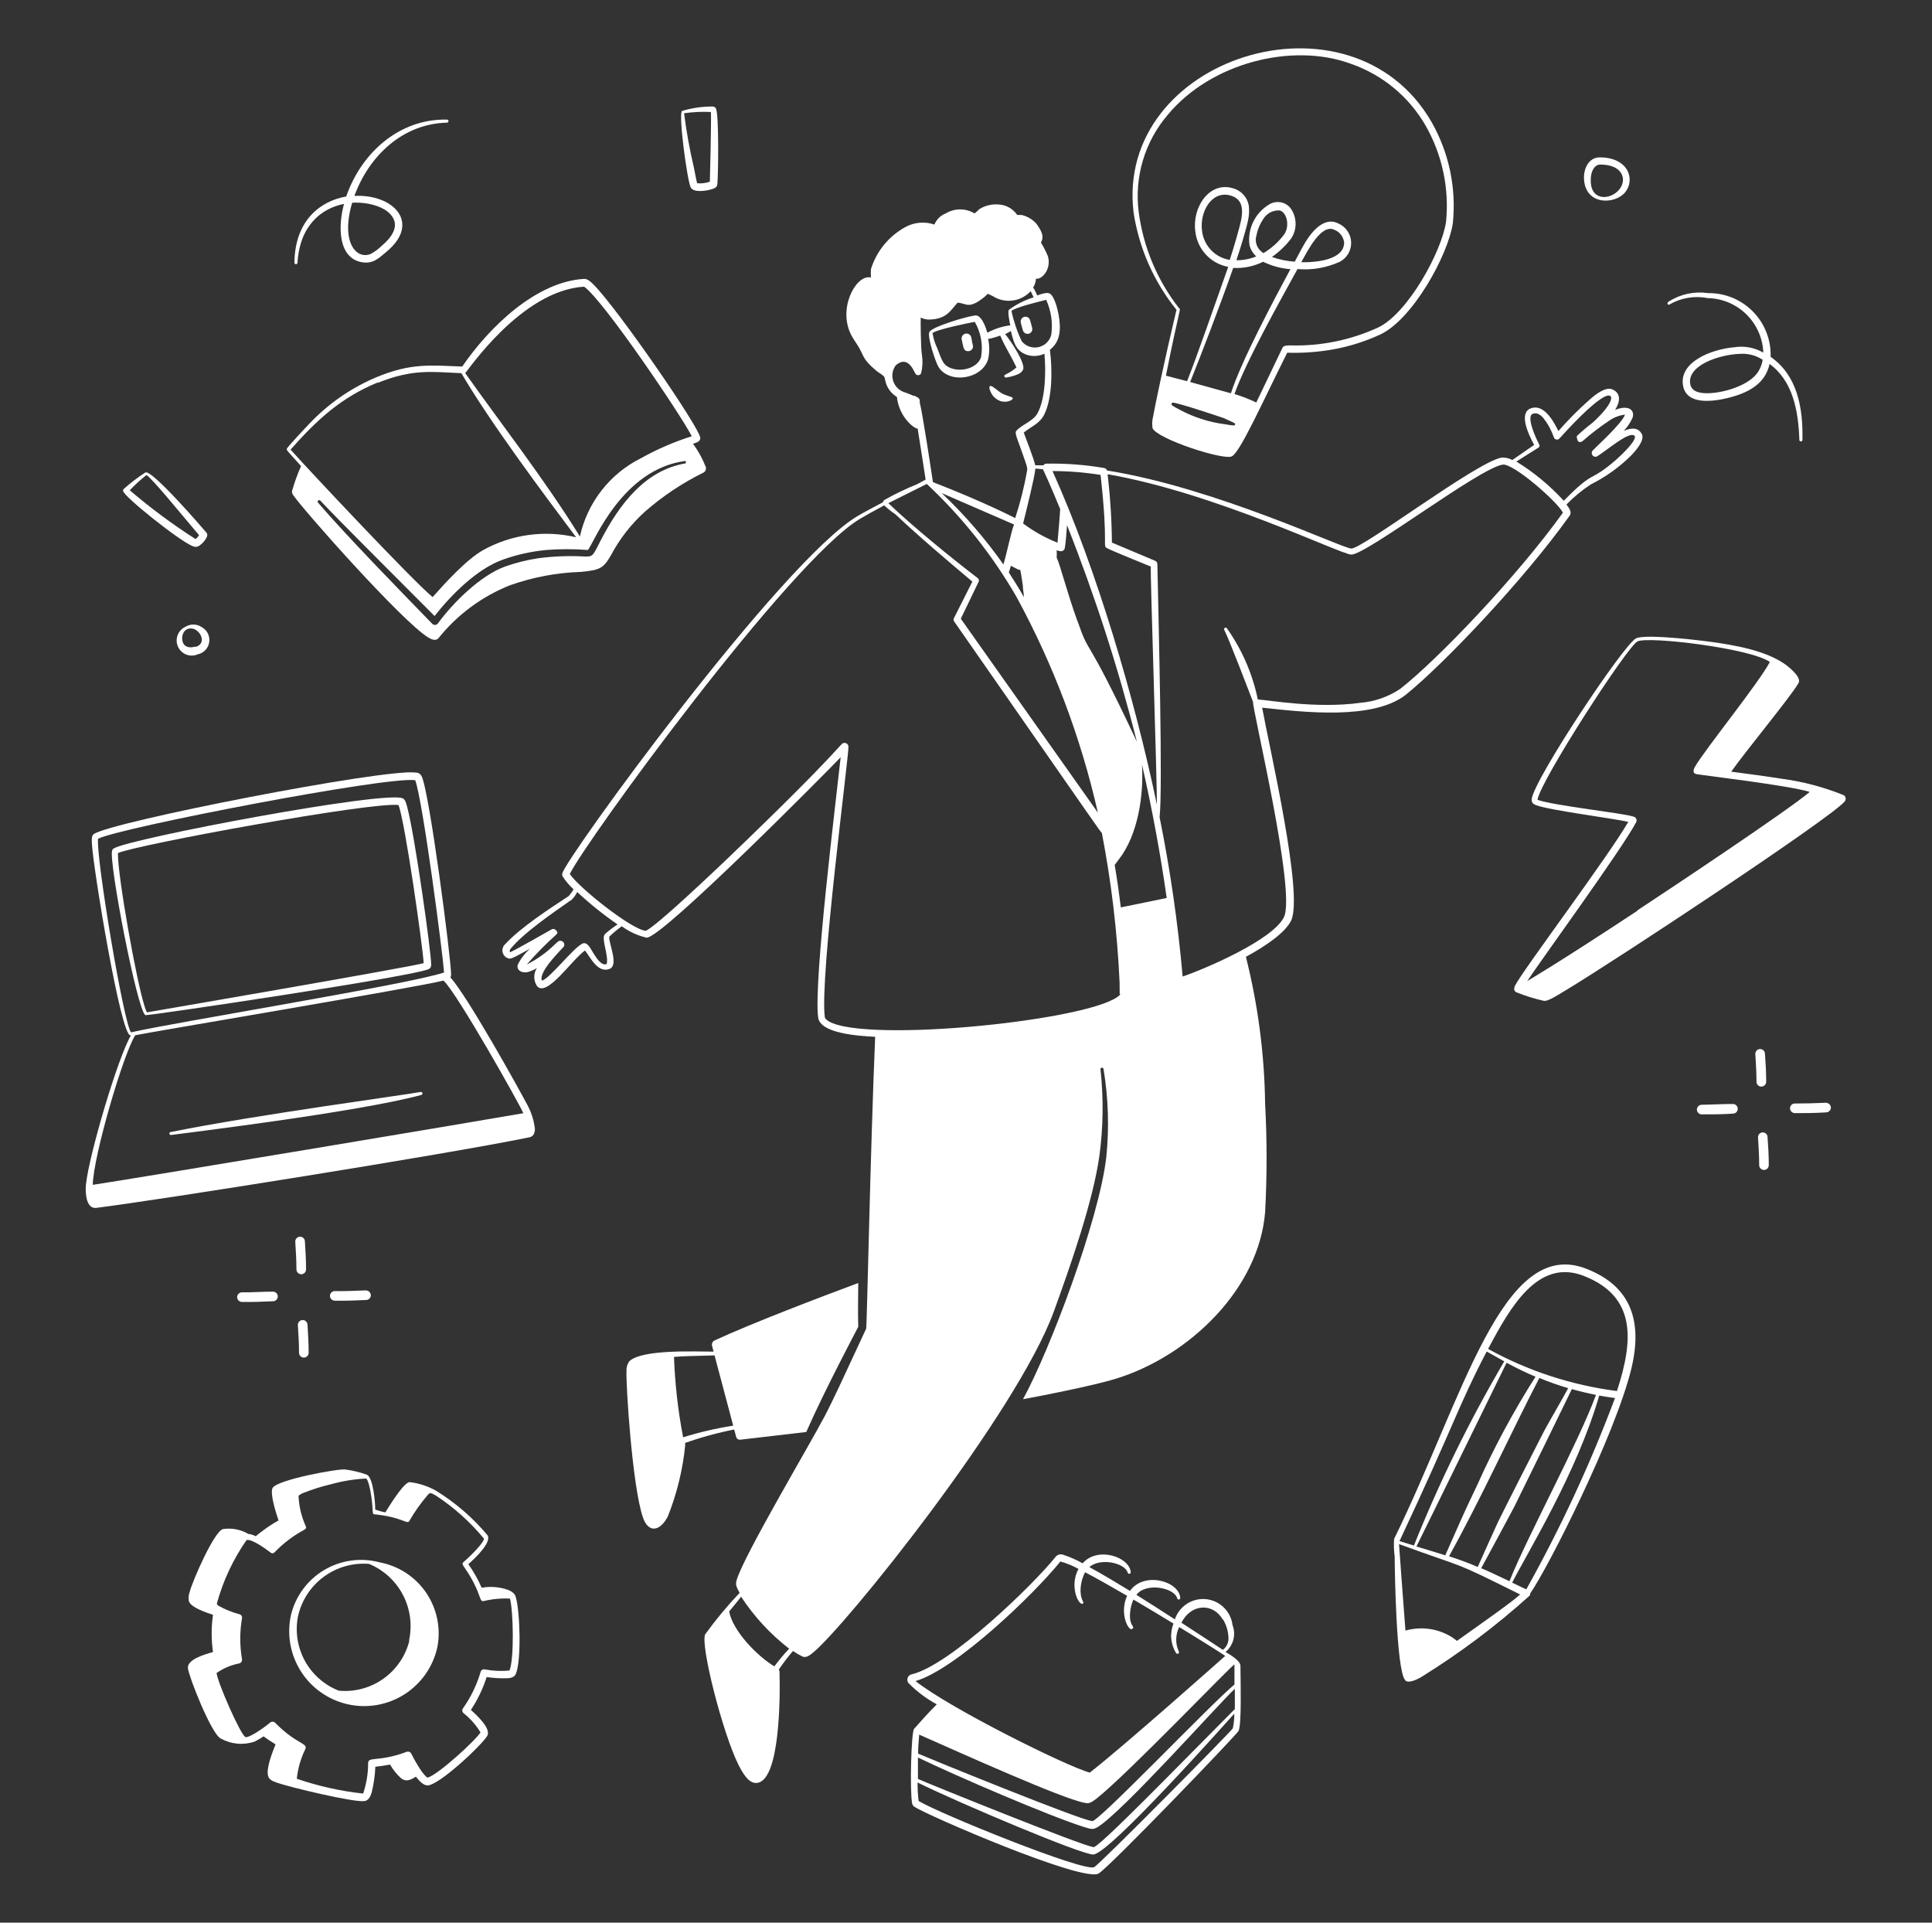
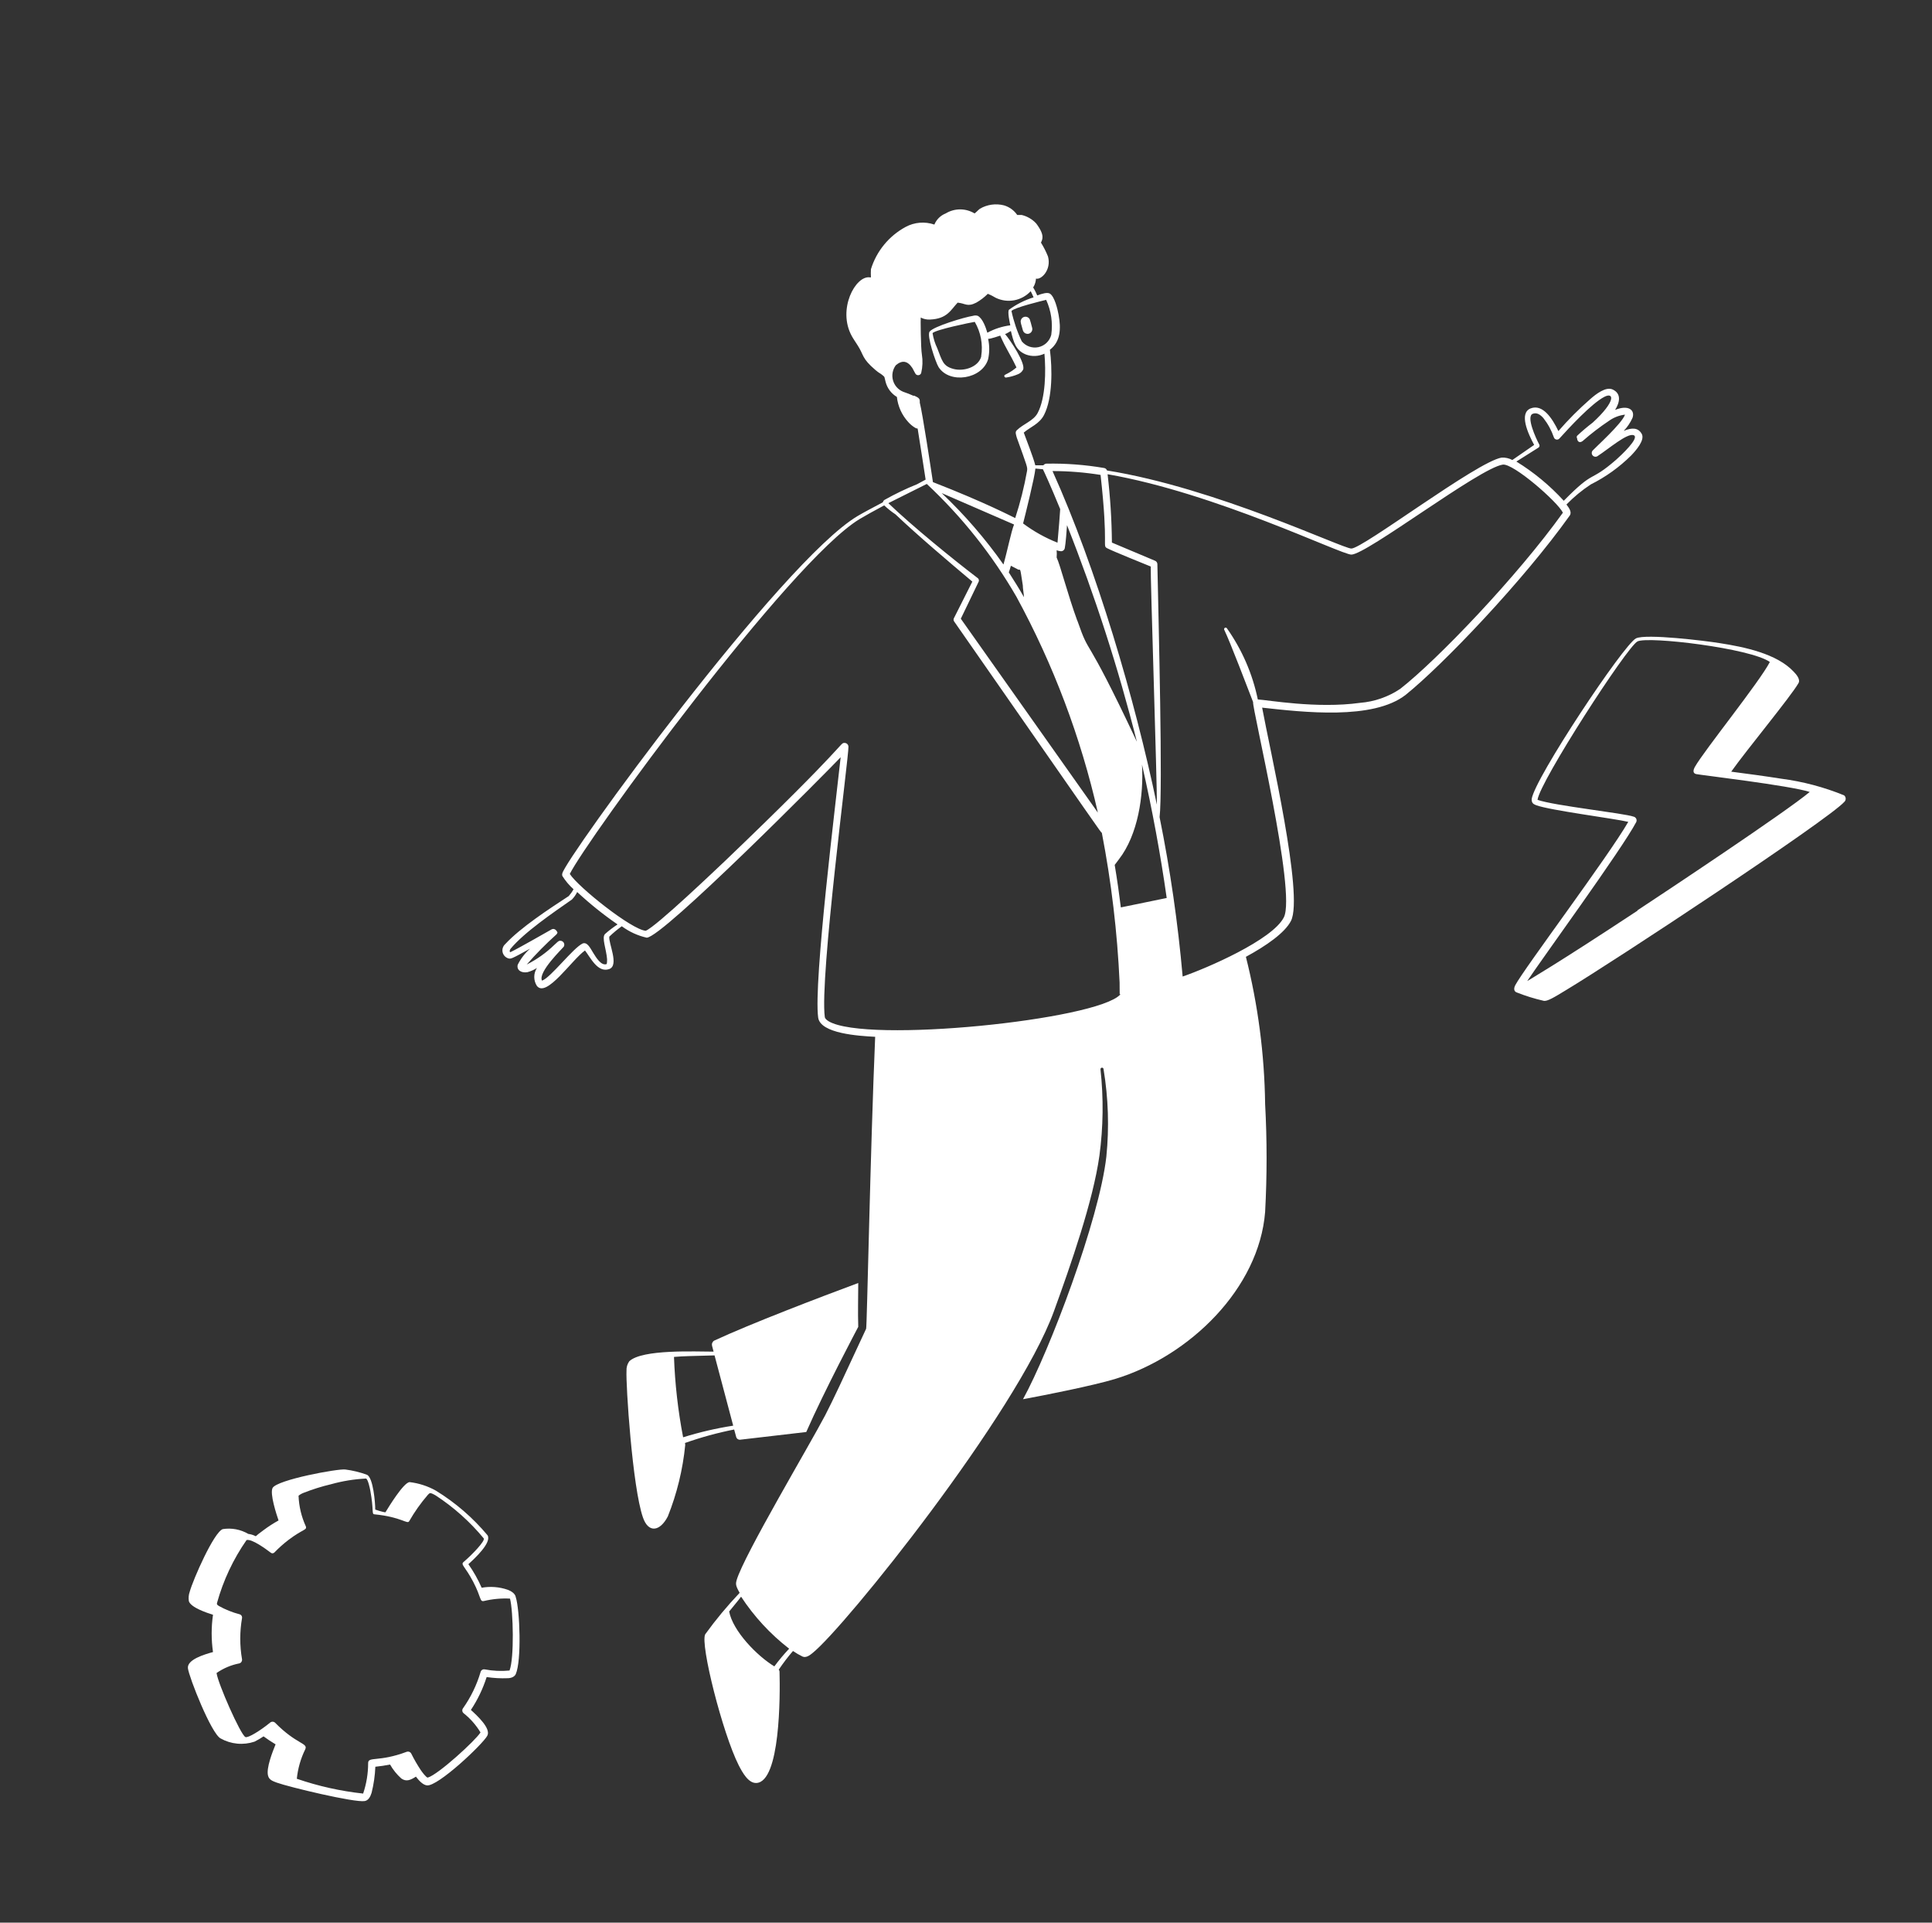
<svg xmlns="http://www.w3.org/2000/svg" width="201" height="200" viewBox="0 0 201 200" fill="none">
  <rect x="0" y="0" width="201" height="200" fill="#333333" stroke="none" />
-   <path d="M71.27 150.101C72.937 149.511 74.645 149.043 76.38 148.701L76.59 149.471C76.614 149.562 76.669 149.641 76.746 149.694C76.823 149.747 76.917 149.771 77.01 149.761L83.88 148.961C85.77 144.651 89.24 138.121 89.29 138.021C89.24 136.391 89.29 135.021 89.29 133.461C85.36 134.921 78.09 137.691 74.29 139.461C74.204 139.516 74.138 139.597 74.1 139.692C74.062 139.787 74.055 139.892 74.08 139.991C74.08 139.991 74.15 140.241 74.24 140.601C72.38 140.601 66.81 140.331 65.47 141.601C65.262 141.891 65.159 142.244 65.18 142.601C65.1 143.981 65.79 154.701 66.89 157.851C67.46 159.501 68.66 159.321 69.48 157.741C70.429 155.361 71.038 152.86 71.29 150.311C71.29 150.181 71.26 150.191 71.27 150.101ZM70.12 141.151C71.34 141.051 71.72 141.071 74.34 140.991C74.81 142.771 75.78 146.431 76.28 148.301C74.516 148.574 72.774 148.979 71.07 149.511C70.539 146.753 70.222 143.958 70.12 141.151Z" fill="white" />
+   <path d="M71.27 150.101C72.937 149.511 74.645 149.043 76.38 148.701L76.59 149.471C76.614 149.562 76.669 149.641 76.746 149.694C76.823 149.747 76.917 149.771 77.01 149.761L83.88 148.961C85.77 144.651 89.24 138.121 89.29 138.021C89.24 136.391 89.29 135.021 89.29 133.461C85.36 134.921 78.09 137.691 74.29 139.461C74.204 139.516 74.138 139.597 74.1 139.692C74.062 139.787 74.055 139.892 74.08 139.991C74.08 139.991 74.15 140.241 74.24 140.601C72.38 140.601 66.81 140.331 65.47 141.601C65.262 141.891 65.159 142.244 65.18 142.601C65.1 143.981 65.79 154.701 66.89 157.851C67.46 159.501 68.66 159.321 69.48 157.741C70.429 155.361 71.038 152.86 71.29 150.311C71.29 150.181 71.26 150.191 71.27 150.101ZM70.12 141.151C71.34 141.051 71.72 141.071 74.34 140.991C74.81 142.771 75.78 146.431 76.28 148.301C74.516 148.574 72.774 148.979 71.07 149.511C70.539 146.753 70.222 143.958 70.12 141.151" fill="white" />
  <path d="M163.31 53.631C163.56 53.281 163.24 52.831 162.97 52.481C163.734 51.694 164.583 50.994 165.5 50.391C167.047 49.62 168.461 48.607 169.69 47.391C170.2 46.861 171.16 45.771 170.8 45.131C170.44 44.491 169.8 44.451 168.93 44.821C169.307 44.425 169.614 43.969 169.84 43.471C170.12 42.691 169.46 42.061 168.03 42.641C168.55 41.811 168.67 40.941 167.79 40.521C167.08 40.181 166.04 40.991 165.44 41.521C164.261 42.55 163.155 43.66 162.13 44.841C161.5 43.521 160.5 42.001 159.25 42.481C158 42.961 158.97 45.111 159.61 46.281L157.34 47.851C156.997 47.666 156.609 47.579 156.22 47.601C153.64 48.041 141.79 57.061 140.59 57.061C139.67 57.061 126.53 50.761 115.17 48.941C115.148 48.873 115.107 48.812 115.052 48.766C114.997 48.72 114.931 48.691 114.86 48.681C112.878 48.343 110.869 48.192 108.86 48.231C108.799 48.235 108.739 48.252 108.686 48.282C108.632 48.311 108.586 48.352 108.55 48.401H107.71C107.51 47.591 106.77 45.721 106.51 45.001C107.19 44.411 108.13 44.111 108.62 43.161C109.52 41.401 109.48 38.341 109.23 36.381C110.36 35.521 110.39 34.141 110.13 32.731C110.03 32.161 109.72 30.871 109.24 30.551C108.97 30.371 108.4 30.551 107.91 30.731C107.42 29.591 107.42 30.111 107.62 29.651C107.712 29.439 107.767 29.212 107.78 28.981C108.31 29.141 109.41 28.081 109.03 26.681C108.83 26.18 108.586 25.698 108.3 25.241C108.44 24.901 108.74 24.491 107.8 23.241C107.395 22.804 106.869 22.498 106.29 22.361H105.83C105.498 21.879 105.011 21.526 104.45 21.361C103.603 21.145 102.705 21.271 101.95 21.711C101.75 21.861 101.59 22.061 101.39 22.201C100.937 21.927 100.419 21.781 99.89 21.781C99.361 21.781 98.842 21.927 98.39 22.201C98.125 22.305 97.884 22.461 97.681 22.661C97.478 22.86 97.318 23.098 97.21 23.361C96.72 23.192 96.2 23.127 95.683 23.17C95.167 23.213 94.665 23.363 94.21 23.611C92.482 24.548 91.19 26.124 90.61 28.001C90.593 28.284 90.593 28.568 90.61 28.851H90.5C89 28.631 87.09 32.191 88.62 34.961C88.8 35.291 89.03 35.601 89.25 35.961C89.89 36.961 89.64 37.261 91.07 38.481C91.49 38.841 91.56 38.811 91.82 39.031C92.08 39.251 91.98 39.141 92.13 39.701C92.211 40.031 92.358 40.341 92.56 40.614C92.763 40.887 93.017 41.117 93.31 41.291C93.416 42.269 93.833 43.188 94.5 43.911C94.711 44.147 94.957 44.35 95.23 44.511C95.303 44.553 95.385 44.577 95.47 44.581C95.77 46.441 96.14 48.861 96.3 49.891L95.41 50.371C94.245 50.84 93.113 51.384 92.02 52.001C91.934 52.06 91.873 52.15 91.85 52.251C90.79 52.811 89.79 53.341 89.22 53.681C81.28 58.391 58.73 89.441 58.5 90.861C58.474 90.942 58.474 91.03 58.5 91.111C58.823 91.627 59.217 92.095 59.67 92.501C59.53 92.756 59.362 92.994 59.17 93.211C57.17 94.521 54.17 96.471 52.56 98.211C52.447 98.312 52.362 98.44 52.314 98.584C52.266 98.727 52.256 98.88 52.285 99.029C52.314 99.177 52.382 99.316 52.481 99.43C52.58 99.544 52.707 99.631 52.85 99.681C53.15 99.781 53.2 99.751 55.15 98.681C54.614 99.151 54.175 99.722 53.86 100.361C53.73 100.911 54.23 101.231 54.86 101.131C55.214 101.038 55.552 100.89 55.86 100.691C55.679 100.97 55.583 101.294 55.583 101.626C55.583 101.958 55.679 102.283 55.86 102.561C56.86 103.821 59.48 99.851 60.86 98.871C61.42 99.581 62.18 101.241 63.39 100.801C64.44 100.411 63.29 98.101 63.39 97.431C63.797 97.04 64.231 96.679 64.69 96.351C65.461 96.923 66.343 97.328 67.28 97.541C68.93 97.541 86.15 80.161 87.46 78.771C86.99 83.191 84.62 102.161 85.12 105.851C85.35 107.521 89.36 107.761 91.05 107.851C90.54 119.851 90.2 138.031 90.11 138.221C87.46 143.931 86.74 145.491 85.85 147.221C84.23 150.321 77.41 161.761 76.64 164.361C76.53 164.771 76.52 164.931 76.95 165.691C75.661 167.046 74.465 168.486 73.37 170.001C72.82 171.001 75.18 180.321 76.85 183.621C77.23 184.361 77.85 185.501 78.68 185.471C81.18 185.381 81.17 176.401 81.1 173.891C81.099 173.814 81.071 173.739 81.02 173.681C81.473 173.005 81.967 172.357 82.5 171.741C82.817 171.96 83.152 172.154 83.5 172.321C83.84 172.471 84.22 172.211 84.5 171.981C87.83 169.361 105.79 146.981 109.64 136.421C111.39 131.601 113.72 124.941 114.38 120.221C114.783 117.237 114.82 114.214 114.49 111.221C114.49 111.179 114.506 111.138 114.536 111.108C114.566 111.078 114.607 111.061 114.65 111.061C114.692 111.061 114.733 111.078 114.763 111.108C114.793 111.138 114.81 111.179 114.81 111.221C115.31 114.231 115.408 117.295 115.1 120.331C114.36 126.881 109.19 140.531 106.43 145.551C108.81 145.111 113.65 144.151 115.99 143.451C123.79 141.081 130.99 134.011 131.62 126.071C131.823 122.331 131.823 118.582 131.62 114.841C131.552 109.677 130.881 104.539 129.62 99.531C131.74 98.381 133.68 97.031 134.31 95.791C135.66 93.141 132.09 77.891 131.31 73.611C135.58 74.081 142.85 74.931 146.24 72.281C150.12 69.161 158.5 60.381 163.31 53.631ZM80.56 173.341C78.76 172.251 76.24 169.661 75.86 167.631C76.27 167.111 76.7 166.631 77.1 166.091C78.455 168.159 80.144 169.987 82.1 171.501C81.55 172.083 81.036 172.698 80.56 173.341ZM160.06 46.561C160.111 46.528 160.148 46.477 160.163 46.417C160.178 46.358 160.17 46.294 160.14 46.241C159.79 45.591 158.74 43.301 159.47 43.041C159.89 42.881 160.26 43.141 160.57 43.491C161.043 44.092 161.411 44.768 161.66 45.491C161.678 45.55 161.712 45.602 161.758 45.643C161.805 45.684 161.861 45.712 161.922 45.723C161.982 45.734 162.045 45.729 162.103 45.708C162.16 45.686 162.211 45.649 162.25 45.601C163.25 44.491 165.59 41.961 166.91 41.281C167.91 40.761 168.15 41.721 165.7 43.961C165.137 44.39 164.596 44.847 164.08 45.331C164.051 45.37 164.036 45.418 164.036 45.466C164.036 45.515 164.051 45.562 164.08 45.601C164.08 45.861 164.29 46.151 164.65 45.881C165.519 45.118 166.438 44.413 167.4 43.771C167.891 43.422 168.461 43.202 169.06 43.131C168.76 44.051 165.97 46.551 165.73 46.831C165.653 46.899 165.607 46.995 165.601 47.097C165.594 47.199 165.628 47.299 165.695 47.377C165.762 47.454 165.856 47.502 165.958 47.51C166.06 47.519 166.161 47.486 166.24 47.421C167.35 46.701 169.29 45.021 169.96 45.271C170.63 45.521 168.64 47.381 168.14 47.821C165.27 50.311 166.01 48.711 162.69 52.091C161.244 50.508 159.585 49.135 157.76 48.011L160.06 46.561ZM116.61 94.391C116.44 93.011 116.23 91.521 115.97 89.971L116.4 89.401C118.4 86.831 119 82.741 118.81 79.531C119.88 84.221 120.73 88.831 121.38 93.411L116.61 94.391ZM101.74 60.151C99.11 58.151 94.88 54.701 92.42 52.341L96.42 50.341C100.093 53.772 103.237 57.728 105.75 62.081C109.592 69.139 112.442 76.694 114.22 84.531L99.96 64.361L101.82 60.501C101.844 60.442 101.85 60.376 101.835 60.313C101.821 60.251 101.788 60.194 101.74 60.151ZM108.5 48.811C108.56 48.921 109.25 50.391 110.3 52.961C110.3 53.071 110.11 55.571 110.02 56.451C108.743 55.945 107.54 55.273 106.44 54.451C106.66 53.581 107.65 49.631 107.72 48.741L108.5 48.811ZM104.95 59.551C105.02 59.371 105.09 59.131 105.17 58.851L105.84 59.201C106.22 59.451 106.07 58.691 106.41 60.891C106.41 61.261 106.51 61.671 106.53 62.121C106.07 61.291 105.5 60.401 104.96 59.551H104.95ZM104.39 58.711C102.5 56.031 100.35 53.546 97.97 51.291L105.5 54.561C105.21 55.251 104.79 57.361 104.4 58.711H104.39ZM112.08 64.571C111.08 61.841 110.31 58.791 109.93 57.991C109.952 57.742 109.952 57.491 109.93 57.241C110.074 57.295 110.226 57.329 110.38 57.341C110.476 57.342 110.57 57.308 110.643 57.246C110.717 57.183 110.765 57.096 110.78 57.001C110.86 56.671 110.99 55.001 111.01 54.631C113.919 61.976 116.347 69.501 118.28 77.161C112.63 65.141 113.5 68.621 112.09 64.571H112.08ZM120.35 83.661C118.07 72.731 114.06 59.101 109.5 49.001C111.174 49.002 112.846 49.136 114.5 49.401C115.35 57.001 114.64 56.741 115.21 57.041C115.78 57.341 119.21 58.721 119.72 58.931C119.67 59.701 120.39 81.721 120.36 83.661H120.35ZM108.84 31.191C109.361 32.329 109.545 33.592 109.37 34.831C109.288 35.146 109.121 35.433 108.886 35.659C108.652 35.885 108.359 36.041 108.041 36.111C107.723 36.18 107.391 36.16 107.084 36.052C106.777 35.945 106.505 35.754 106.3 35.501C105.822 34.496 105.463 33.439 105.23 32.351C105.5 32.001 108.38 31.301 108.84 31.191ZM95.08 41.191C94.714 41.025 94.34 40.878 93.96 40.751C93.704 40.646 93.476 40.484 93.293 40.277C93.109 40.07 92.976 39.824 92.903 39.557C92.829 39.291 92.818 39.011 92.869 38.74C92.921 38.468 93.034 38.212 93.2 37.991C93.83 37.461 94.4 37.491 94.92 38.281C95.25 38.891 95.24 38.941 95.39 39.001C95.433 39.02 95.479 39.03 95.526 39.029C95.573 39.029 95.62 39.018 95.662 38.998C95.705 38.978 95.743 38.95 95.773 38.914C95.804 38.878 95.826 38.836 95.84 38.791C95.988 38.165 96.012 37.516 95.91 36.881C95.79 36.191 95.77 33.131 95.79 33.031C96.082 33.185 96.41 33.258 96.74 33.241C98.55 33.171 98.91 32.241 99.63 31.481C100.46 31.561 100.63 31.961 101.57 31.481C102.01 31.231 102.414 30.921 102.77 30.561C103.057 30.679 103.335 30.819 103.6 30.981C104.199 31.269 104.875 31.358 105.528 31.234C106.181 31.109 106.778 30.779 107.23 30.291C107.34 30.501 107.44 30.711 107.53 30.931C106.611 31.216 105.746 31.652 104.97 32.221C104.8 32.431 105.05 33.571 105.11 33.841C104.272 33.946 103.461 34.208 102.72 34.611C102.57 34.091 102.24 33.121 101.72 32.851C101.563 32.803 101.396 32.803 101.24 32.851C100.34 32.991 97.11 33.961 96.72 34.491C96.38 34.861 97.35 37.721 97.65 38.191C98.8 39.971 102.17 39.451 102.8 37.371C102.956 36.673 102.956 35.949 102.8 35.251C103.09 35.251 103.96 34.941 104.06 34.911C104.75 36.461 104.95 36.551 105.75 38.221C105.64 38.311 105.46 38.461 105.31 38.561C104.6 39.031 104.45 38.951 104.49 39.151C104.501 39.191 104.527 39.225 104.562 39.247C104.597 39.269 104.639 39.278 104.68 39.271C105.099 39.211 105.509 39.097 105.9 38.931C106.133 38.844 106.326 38.673 106.44 38.451C106.72 37.821 105.17 35.451 104.56 34.741C104.68 34.741 104.96 34.541 105.17 34.431C105.45 35.551 105.64 36.431 106.72 36.871C107.032 36.989 107.364 37.043 107.698 37.029C108.031 37.015 108.358 36.934 108.66 36.791C108.82 38.551 108.79 41.411 107.95 42.971C107.52 43.781 106.46 44.091 105.78 44.761C105.58 44.951 105.71 45.221 105.78 45.511C106.89 48.601 106.91 48.591 106.85 48.991C106.555 50.651 106.144 52.289 105.62 53.891C105.37 53.781 102.56 52.291 97.06 50.151C96.89 49.021 95.98 42.991 95.69 41.881C95.71 41.491 95.66 41.401 95.08 41.141V41.191ZM102.08 37.111C101.76 38.201 100.25 38.671 99.17 38.371C98.09 38.071 98.02 37.521 97.51 36.221C97.271 35.724 97.106 35.196 97.02 34.651C97.35 34.291 100.96 33.551 101.41 33.481C102.041 34.561 102.278 35.826 102.08 37.061V37.111ZM62.95 97.151C62.57 97.521 63.08 98.731 63.16 99.781C63.16 99.871 63.16 100.261 63.1 100.291C62.55 100.471 62.04 99.641 61.73 99.141C61.42 98.641 61.11 97.961 60.62 98.141C59.62 98.611 57.3 101.691 56.39 102.011C55.93 101.131 58.56 98.621 58.65 98.481C58.688 98.417 58.708 98.343 58.708 98.268C58.708 98.193 58.687 98.12 58.648 98.056C58.608 97.992 58.553 97.94 58.486 97.906C58.419 97.871 58.344 97.856 58.27 97.861C58.09 97.861 57.97 98.021 57.69 98.271C56.838 99.102 55.863 99.797 54.8 100.331C55.764 99.225 56.796 98.18 57.89 97.201C57.944 97.145 57.982 97.076 58 97.001C58 97.001 57.79 96.471 57.38 96.681C56.8 97.001 53.98 98.631 53.09 99.051C52.97 98.971 53.04 98.851 53.09 98.731C54.5 97.001 57.6 94.901 59.5 93.571C59.723 93.341 59.908 93.078 60.05 92.791C61.365 94.015 62.769 95.142 64.25 96.161C63.794 96.46 63.359 96.791 62.95 97.151ZM86.22 106.241C86 106.101 85.84 105.971 85.81 105.791C85.26 101.711 88.32 78.591 88.27 77.681C88.27 77.628 88.259 77.575 88.238 77.526C88.218 77.476 88.187 77.432 88.149 77.395C88.111 77.357 88.065 77.328 88.016 77.309C87.966 77.289 87.913 77.28 87.86 77.281C87.35 77.281 88.25 77.281 75.51 89.481C74.67 90.271 68.25 96.411 67.18 96.821C65.71 96.711 60.18 92.301 59.28 90.911C61.02 87.391 82.12 58.431 89.42 54.001C89.98 53.661 90.94 53.131 91.99 52.571C92.353 52.913 92.744 53.225 93.16 53.501C95.48 55.701 98.71 58.441 101.16 60.501L99.25 64.291C99.221 64.341 99.205 64.398 99.205 64.456C99.205 64.514 99.221 64.571 99.25 64.621C114.76 86.871 114.53 86.621 114.63 86.621C115.624 91.763 116.242 96.97 116.48 102.201C116.48 103.611 116.48 103.491 116.54 103.391C116.6 103.291 116.54 103.461 116.54 103.461C114.12 106.101 90.17 108.561 86.22 106.241ZM141.5 73.111C136.97 73.741 131.85 72.801 130.86 72.761C130.309 70.095 129.213 67.572 127.64 65.351C127.616 65.319 127.58 65.297 127.541 65.289C127.501 65.282 127.46 65.29 127.426 65.311C127.392 65.332 127.367 65.366 127.357 65.405C127.346 65.444 127.351 65.485 127.37 65.521C127.95 66.701 129.89 71.791 130.37 73.031C130.22 73.511 134.89 92.821 133.57 95.421C132.39 97.771 125.52 100.731 123.04 101.581C122.549 96.014 121.748 90.479 120.64 85.001C120.98 82.121 120.54 65.001 120.41 58.671C120.406 58.597 120.381 58.526 120.339 58.466C120.296 58.406 120.238 58.359 120.17 58.331L115.68 56.441C115.659 54.065 115.509 51.691 115.23 49.331C126.44 51.271 139.5 57.681 140.59 57.691C142.17 57.691 153.91 48.691 156.34 48.331C157.42 48.161 162.06 52.211 162.6 53.331C157.86 59.951 149.53 68.651 145.67 71.661C144.426 72.493 142.991 72.992 141.5 73.111Z" fill="white" />
-   <path d="M101.05 35.11C101.038 35.045 101.012 34.982 100.976 34.926C100.939 34.87 100.892 34.822 100.837 34.785C100.781 34.747 100.719 34.721 100.654 34.707C100.588 34.693 100.521 34.693 100.455 34.705C100.389 34.718 100.327 34.743 100.271 34.78C100.215 34.816 100.167 34.864 100.129 34.919C100.092 34.974 100.065 35.036 100.052 35.102C100.038 35.167 100.038 35.235 100.05 35.3C100.25 36.3 100.29 36.53 100.73 36.53C100.813 36.531 100.895 36.51 100.968 36.471C101.042 36.431 101.104 36.374 101.15 36.305C101.195 36.235 101.223 36.156 101.23 36.073C101.237 35.99 101.223 35.907 101.19 35.83C101.16 35.67 101.07 35.2 101.05 35.11ZM104.11 41.73C104.76 41.92 105.38 41.61 105.36 41.45C105.34 41.29 105.36 41.37 104.48 41.04C103.89 40.82 103.24 40.04 103.01 40.16C102.78 40.28 103.13 40.92 103.21 41.04C103.424 41.365 103.741 41.608 104.11 41.73ZM122.4 32.23C121.09 37.72 120.13 42.38 119.97 43.31C119.864 43.715 119.843 44.137 119.91 44.55C120.44 45.68 127.29 47.91 128.16 47.47C129.03 47.03 131.29 41.94 133.92 36.69C135.531 36.742 137.143 36.624 138.73 36.34C140.401 36.034 142.027 35.52 143.57 34.81C146.95 33.25 150.65 26.57 151.15 23.21C151.525 19.562 150.753 15.888 148.94 12.7C140.55 -1.85 115.94 5.98 117.94 22.14C118.511 25.838 120.05 29.319 122.4 32.23ZM128.5 44.14C128.5 44.3 128.32 44.28 127.5 44.14C125.823 43.93 124.199 43.411 122.71 42.61C122.01 42.23 121.82 42.15 121.89 41.98C121.96 41.81 122.11 41.87 123.19 42.17C123.29 42.17 126.39 43.17 127.28 43.48C128.43 44 128.5 44 128.5 44.14ZM128.32 27.87C129.388 27.926 130.452 27.705 131.41 27.23C132.301 27.662 133.264 27.923 134.25 28C132.57 31.13 129.16 37.51 128.06 40.91L123.82 39.74C124.82 37.28 127.03 31.52 128.3 27.87H128.32ZM127.97 27.04C127.224 26.928 126.535 26.573 126.009 26.031C125.484 25.489 125.15 24.79 125.06 24.04C124.78 22.04 126.06 19.8 127.99 20.33C129.2 20.66 129.35 21.62 129.14 22.83C128.96 23.71 128.31 25.92 127.95 27L127.97 27.04ZM130.69 24.64C130.797 23.986 131.042 23.362 131.41 22.81C131.585 22.51 131.841 22.264 132.148 22.101C132.456 21.939 132.803 21.866 133.15 21.89C133.89 22.11 134.21 23.51 133.6 24.39C133.014 25.168 132.284 25.827 131.45 26.33C131.163 26.162 130.935 25.91 130.795 25.608C130.656 25.305 130.612 24.968 130.67 24.64H130.69ZM121.5 11.93C125.98 6.54 134.41 4.4 140.5 6.62C143.808 7.756 146.591 10.055 148.33 13.09C150.054 16.124 150.792 19.619 150.44 23.09C149.98 26.2 146.44 32.66 143.33 34.09C140.487 35.387 137.384 36.017 134.26 35.93C133.92 35.93 133.56 35.93 133.43 36.17C132.84 37.37 131.76 39.69 130.7 41.87C129.968 41.517 129.209 41.223 128.43 40.99C129.59 37.67 133.25 31.15 134.99 27.99C136.498 28.119 138.013 27.858 139.39 27.23C139.762 27.035 140.071 26.737 140.279 26.372C140.488 26.007 140.588 25.59 140.568 25.17C140.548 24.75 140.409 24.344 140.167 24.001C139.924 23.657 139.589 23.39 139.2 23.23C137.65 22.47 136.26 24.29 135.45 25.82C135.23 26.22 134.98 26.69 134.7 27.22C133.891 27.167 133.094 27.002 132.33 26.73C133.091 26.196 133.765 25.548 134.33 24.81C134.647 24.332 134.807 23.768 134.789 23.194C134.771 22.621 134.576 22.068 134.23 21.61C133.958 21.295 133.581 21.089 133.169 21.032C132.756 20.975 132.337 21.07 131.99 21.3C131.29 21.731 130.729 22.354 130.374 23.095C130.019 23.837 129.886 24.665 129.99 25.48C130.099 25.941 130.347 26.356 130.7 26.67C130.044 26.942 129.34 27.078 128.63 27.07C129.03 25.89 129.68 23.76 129.85 22.89C129.957 22.394 129.98 21.884 129.92 21.38C129.843 20.948 129.642 20.547 129.342 20.226C129.042 19.905 128.656 19.677 128.23 19.57C125.8 18.88 124.01 21.57 124.36 24.08C124.459 24.98 124.845 25.823 125.461 26.486C126.077 27.149 126.89 27.596 127.78 27.76C126.5 31.36 124.5 37.17 123.5 39.65L121.3 39.08C122.71 32 122.88 32.17 122.68 32.08C120.408 29.183 118.954 25.73 118.47 22.08C118.234 20.271 118.382 18.431 118.904 16.683C119.426 14.934 120.311 13.315 121.5 11.93ZM135.38 27.28C136.08 26.01 137.48 23.23 138.84 23.91C139.112 24.02 139.349 24.202 139.525 24.436C139.702 24.671 139.81 24.949 139.84 25.24C139.82 27 137.08 27.31 135.34 27.28H135.38ZM173.66 31.69C174.865 30.982 176.288 30.74 177.66 31.01C179.167 31.037 180.606 31.64 181.683 32.694C182.759 33.748 183.392 35.175 183.45 36.68C182.544 36.155 181.485 35.957 180.45 36.12C177.94 36.34 174.66 37.7 175.1 40.12C175.46 42.12 178.1 41.85 180.1 41.31C182.1 40.77 183.69 39.79 184.1 37.86C186.53 39.63 187.1 42.73 187.2 45.76C187.2 45.803 187.217 45.843 187.247 45.873C187.277 45.904 187.318 45.92 187.36 45.92C187.403 45.92 187.443 45.904 187.473 45.873C187.503 45.843 187.52 45.803 187.52 45.76C187.59 42.37 186.98 39.05 184.21 37.12C184.239 36.252 184.091 35.387 183.775 34.578C183.46 33.768 182.983 33.032 182.374 32.412C181.766 31.792 181.038 31.302 180.234 30.972C179.431 30.642 178.569 30.478 177.7 30.49C176.312 30.288 174.897 30.578 173.7 31.31C173.33 31.49 173.5 31.76 173.66 31.69ZM182.78 38.86C181.65 40.34 178.45 41.11 176.97 40.86C176.42 40.77 175.97 40.54 175.85 39.97C175.49 37.97 178.94 36.88 181 36.81C181.839 36.746 182.676 36.961 183.38 37.42C183.304 37.943 183.098 38.438 182.78 38.86ZM169.08 20C170.15 18.68 169.43 16.38 166.44 16.37C165.28 16.37 164.72 17.55 164.8 18.68C164.98 21.37 168.01 21.29 169.08 20ZM165.5 18.63C165.5 17.97 165.81 17.11 166.5 17.12C168.11 17.12 168.85 17.87 168.85 18.7C168.81 20.59 165.37 21.57 165.5 18.63ZM165.09 132C156.3 128.49 152.22 145.48 145.04 160.08C144.995 160.694 145.015 161.311 145.1 161.92C145.1 163.45 145.27 173.58 146.16 174.73C146.4 175.19 147.41 174.73 147.88 174.44C151.872 171.969 155.634 169.144 159.12 166C159.15 165.966 159.172 165.927 159.186 165.884C159.2 165.841 159.205 165.795 159.2 165.75C161.06 163.1 168.03 149.3 169.72 142.38C170.9 137.48 169.73 133.83 165.09 132ZM168.23 144.7C163.524 144.097 158.975 142.611 154.82 140.32C157.16 135.89 160.05 130.84 164.82 132.74C170.13 134.85 170.02 139.22 168.23 144.67V144.7ZM151.59 170.7C151.283 170.443 150.948 170.221 150.59 170.04C149.239 169.353 147.678 169.203 146.22 169.62C146.12 168.43 145.55 160.69 145.55 160.62C153.04 163.36 150.73 162.17 158.15 165.86C157.37 166.6 154.44 168.65 151.59 170.68V170.7ZM156.75 141.76C157.725 142.293 158.727 142.777 159.75 143.21C157.458 146.811 155.433 150.574 153.69 154.47C152.01 157.98 152.07 157.96 150.36 161.79C149.36 161.47 148.36 161.17 147.36 160.87C148.44 158.72 156.12 143 156.75 141.74V141.76ZM150.75 161.89C154 156.06 157.31 148.81 160.15 143.34C161.15 143.76 162.15 144.1 163.15 144.4C162.62 145.4 161.07 148.06 160.66 148.83C160.25 149.6 156.14 157.7 155.85 158.32C155.39 159.32 154.13 162.11 153.74 163C152.72 162.55 151.74 162.21 150.71 161.87L150.75 161.89ZM154.1 163.13C154.71 162.02 157.22 157.36 157.53 156.76C158 155.83 163.24 145.12 163.53 144.5C164.45 144.76 165.42 144.98 166.04 145.1C164.21 150.1 158.94 159.73 157.04 164.48C155.31 163.67 154.92 163.47 154.06 163.11L154.1 163.13ZM154.71 140.61L156.5 141.61C152.893 147.753 149.751 154.158 147.1 160.77L145.6 160.31C151.41 147.93 151.68 146.31 154.67 140.59L154.71 140.61ZM158.83 165.35L157.32 164.63C158.95 161.43 164.05 153.22 166.38 145.17C166.94 145.27 167.49 145.36 168.02 145.43C165.45 152.287 162.365 158.94 158.79 165.33L158.83 165.35ZM127.5 171.84C127.899 171.51 128.184 171.064 128.315 170.563C128.446 170.062 128.416 169.533 128.23 169.05C128.145 168.354 127.826 167.706 127.324 167.215C126.823 166.725 126.169 166.419 125.47 166.349C124.772 166.279 124.07 166.449 123.482 166.831C122.893 167.213 122.451 167.784 122.23 168.45C120.95 167.62 119.56 166.74 118.23 165.9C119.23 164.57 122.17 165.16 122.47 166.25C122.477 166.293 122.5 166.331 122.535 166.356C122.569 166.381 122.613 166.392 122.655 166.385C122.698 166.379 122.736 166.355 122.761 166.321C122.786 166.286 122.797 166.243 122.79 166.2C122.64 164.46 119.02 163.44 117.56 165.49C116.27 164.7 114.67 163.74 113.33 163.01C114.48 162.01 117.05 162.57 117.33 163.61C117.343 163.646 117.369 163.676 117.402 163.694C117.435 163.713 117.473 163.719 117.511 163.712C117.548 163.705 117.581 163.685 117.605 163.655C117.629 163.625 117.641 163.588 117.64 163.55C117.51 161.93 114.16 160.84 112.64 162.62C112.003 162.263 111.333 161.969 110.64 161.74C110.513 161.688 110.374 161.673 110.239 161.698C110.105 161.723 109.98 161.786 109.88 161.88C107.35 165.03 98.82 173.21 94.88 174.16C94.781 174.175 94.688 174.216 94.609 174.278C94.531 174.341 94.471 174.423 94.434 174.516C94.398 174.61 94.386 174.711 94.401 174.81C94.417 174.909 94.457 175.002 94.52 175.08C95.385 175.958 96.376 176.703 97.46 177.29C96.46 178.29 95.68 179.19 95.1 179.84C94.8 180.16 94.64 186.28 94.9 187.63C94.939 187.762 95.024 187.876 95.14 187.95C96.4 188.81 112.63 195.83 114.29 194.89C115.4 194.26 128.65 180.47 128.86 180.05C129.18 179.39 129.07 174.99 129.05 173.23C128.97 172.7 127.98 172.13 127.5 171.84ZM95.5 185.05V182.82C99.65 184.82 109.15 188.9 112.75 190.04C113.67 190.34 113.75 190.3 114.23 190.04C116.98 188.28 126.69 177.34 128.47 175.67V177.78C123.07 183.19 113.9 192.67 113.73 192.13C112.74 192.07 96.36 185.45 95.5 185.05ZM127.25 168.47C127.61 169.076 127.803 169.766 127.81 170.47C127.807 170.694 127.752 170.915 127.649 171.114C127.547 171.314 127.4 171.487 127.22 171.62C126.38 171.06 124.79 170.02 122.91 168.8C123.94 166.77 126.23 166.74 127.21 168.47H127.25ZM95.25 174.87C99.51 173.61 107.6 165.81 110.32 162.43C110.975 162.613 111.606 162.871 112.2 163.2C111.2 165.06 112.27 167.1 112.65 166.81C112.86 166.65 112.48 166.59 112.42 165.61C112.395 164.894 112.557 164.184 112.89 163.55C114.27 164.27 115.89 165.21 117.26 166C116.42 167.87 117.43 169.72 117.78 169.45C118.13 169.18 117.62 169.24 117.56 168.26C117.536 167.618 117.659 166.978 117.92 166.39C119.33 167.22 120.77 168.08 122.09 168.89C121.887 169.389 121.806 169.928 121.855 170.464C121.903 171 122.08 171.517 122.37 171.97C122.383 171.987 122.4 172.002 122.418 172.012C122.437 172.023 122.458 172.03 122.479 172.033C122.5 172.036 122.522 172.034 122.543 172.029C122.564 172.023 122.583 172.013 122.6 172C122.617 171.987 122.632 171.971 122.642 171.952C122.653 171.934 122.66 171.913 122.663 171.892C122.666 171.87 122.664 171.848 122.658 171.828C122.653 171.807 122.643 171.787 122.63 171.77C122.45 171.373 122.362 170.941 122.37 170.505C122.379 170.069 122.485 169.64 122.68 169.25C125.01 170.67 126.89 171.86 127.47 172.25C127.36 172.35 116.93 181.63 113.38 184.39C111.05 183.78 98.82 177.71 95.25 174.87ZM95.63 180.44C100.16 182.44 110.45 187.08 112.82 187.53C113.23 187.61 113.39 187.64 114.17 187.02C117.5 184.35 128.33 173.02 128.43 173.14C128.435 173.17 128.435 173.201 128.43 173.23V175.23C126.2 177.02 113.8 190.04 113.6 189.42C112.6 189.42 96.35 182.79 95.52 182.42C95.5 182 95.59 180.88 95.63 180.44ZM113.84 194.22C112.84 194.79 97.61 188.6 95.57 187.34C95.493 186.703 95.457 186.062 95.46 185.42C99.84 187.58 112.58 192.96 113.75 192.91C115.46 192.82 127.55 179.21 128.41 178.26C128.42 178.771 128.37 179.281 128.26 179.78C128.09 180.11 114.5 193.85 113.84 194.22ZM30.99 137.85C31.06 138.92 31.11 139.85 31.11 140.72C31.11 140.853 31.163 140.98 31.257 141.074C31.35 141.168 31.477 141.22 31.61 141.22C31.743 141.22 31.87 141.168 31.964 141.074C32.057 140.98 32.11 140.853 32.11 140.72C32.11 139.79 32.06 138.87 31.99 137.78C31.981 137.648 31.919 137.524 31.819 137.437C31.719 137.35 31.588 137.306 31.455 137.315C31.323 137.325 31.199 137.386 31.112 137.487C31.025 137.587 30.981 137.718 30.99 137.85ZM183.36 117.8C183.295 117.804 183.231 117.821 183.172 117.85C183.114 117.879 183.061 117.919 183.018 117.968C182.975 118.018 182.943 118.075 182.923 118.137C182.902 118.2 182.895 118.265 182.9 118.33C182.96 119.25 183.02 120.24 183.02 121.2C183.02 121.333 183.073 121.46 183.167 121.554C183.26 121.648 183.388 121.7 183.52 121.7C183.653 121.7 183.78 121.648 183.874 121.554C183.967 121.46 184.02 121.333 184.02 121.2C184.02 120.2 183.96 119.2 183.89 118.26C183.886 118.195 183.87 118.131 183.841 118.072C183.812 118.014 183.771 117.961 183.722 117.919C183.673 117.876 183.615 117.843 183.553 117.823C183.491 117.803 183.425 117.795 183.36 117.8ZM28.4 135.36C28.533 135.36 28.66 135.308 28.754 135.214C28.847 135.12 28.9 134.993 28.9 134.86C28.9 134.728 28.847 134.601 28.754 134.507C28.66 134.413 28.533 134.36 28.4 134.36C27.19 134.36 26.18 134.45 25.18 134.43C25.047 134.43 24.918 134.483 24.823 134.576C24.728 134.67 24.673 134.797 24.67 134.93C24.67 135.063 24.723 135.19 24.817 135.284C24.91 135.378 25.038 135.43 25.17 135.43C26.2 135.45 27.33 135.41 28.4 135.36ZM180.26 114.84C179.06 114.84 178.05 114.91 177.04 114.92C176.908 114.92 176.78 114.973 176.687 115.067C176.593 115.161 176.54 115.288 176.54 115.42C176.54 115.553 176.593 115.68 176.687 115.774C176.78 115.868 176.908 115.92 177.04 115.92C178.12 115.92 179.24 115.92 180.32 115.84C180.453 115.832 180.577 115.772 180.665 115.673C180.753 115.573 180.798 115.443 180.79 115.31C180.782 115.178 180.722 115.054 180.622 114.966C180.523 114.877 180.393 114.832 180.26 114.84ZM30.72 129.18C30.78 130.1 30.84 131.09 30.84 132.05C30.843 132.182 30.896 132.308 30.989 132.401C31.083 132.494 31.208 132.548 31.34 132.55C31.473 132.55 31.6 132.498 31.694 132.404C31.787 132.31 31.84 132.183 31.84 132.05C31.84 131.05 31.78 130.05 31.72 129.11C31.711 128.978 31.649 128.854 31.549 128.767C31.449 128.68 31.318 128.636 31.185 128.645C31.052 128.655 30.929 128.716 30.842 128.817C30.755 128.917 30.711 129.048 30.72 129.18ZM183.75 112.53C183.75 111.53 183.69 110.53 183.62 109.59C183.611 109.458 183.549 109.334 183.449 109.247C183.349 109.16 183.218 109.116 183.085 109.125C182.953 109.135 182.829 109.196 182.742 109.297C182.655 109.397 182.611 109.528 182.62 109.66C182.68 110.58 182.74 111.57 182.74 112.53C182.74 112.663 182.793 112.79 182.887 112.884C182.98 112.978 183.108 113.03 183.24 113.03C183.374 113.03 183.502 112.978 183.597 112.885C183.693 112.791 183.747 112.664 183.75 112.53ZM38.1 135.23C38.166 135.228 38.23 135.212 38.29 135.185C38.35 135.157 38.403 135.118 38.448 135.07C38.492 135.022 38.527 134.965 38.55 134.903C38.572 134.842 38.583 134.776 38.58 134.71C38.57 134.579 38.511 134.457 38.414 134.368C38.318 134.279 38.191 134.23 38.06 134.23C36.85 134.28 35.84 134.32 34.83 134.3C34.697 134.3 34.57 134.353 34.477 134.447C34.383 134.541 34.33 134.668 34.33 134.8C34.33 134.933 34.383 135.06 34.477 135.154C34.57 135.248 34.697 135.3 34.83 135.3C35.9 135.32 37.02 135.28 38.1 135.23ZM189.96 114.71C188.96 114.76 187.85 114.79 186.74 114.79C186.674 114.788 186.608 114.798 186.546 114.822C186.485 114.845 186.428 114.881 186.381 114.927C186.333 114.972 186.295 115.027 186.269 115.088C186.243 115.149 186.23 115.214 186.23 115.28C186.23 115.414 186.282 115.542 186.376 115.637C186.469 115.733 186.597 115.788 186.73 115.79C187.87 115.79 188.79 115.79 190 115.71C190.066 115.708 190.13 115.692 190.19 115.665C190.25 115.637 190.303 115.598 190.348 115.55C190.393 115.502 190.427 115.445 190.45 115.383C190.473 115.322 190.483 115.256 190.48 115.19C190.468 115.06 190.408 114.939 190.312 114.851C190.216 114.762 190.091 114.712 189.96 114.71ZM15.12 105.6C15.25 105.7 43.45 101.52 44.66 100.78C44.727 100.731 44.781 100.666 44.816 100.591C44.851 100.516 44.866 100.433 44.86 100.35C44.86 99.06 43.17 86.95 42.36 83.93C42.26 83.56 42.16 83.19 41.93 83.06C40.4 82.14 13.44 87.22 11.83 88.26C11.787 88.286 11.749 88.321 11.72 88.362C11.69 88.403 11.67 88.451 11.66 88.5C11.32 89.71 14.25 105 15.12 105.6ZM12.27 88.74C14.19 87.87 38.66 83.39 41.46 83.74C42.14 85.49 43.96 98.31 44.08 100.19C42.69 100.6 15.5 105.27 15.4 105.29C15.3 105.31 15.29 105.43 15.08 104.8C14.2 102.16 12.22 91 12.27 88.74Z" fill="white" />
-   <path d="M46.86 101.67C46.914 101.569 46.938 101.454 46.93 101.34C46.93 99.75 44.65 82.1 43.84 80.69C43.776 80.586 43.687 80.5 43.579 80.442C43.472 80.384 43.352 80.356 43.23 80.36C39.88 79.95 11.62 85.47 9.76 86.76C9.5 86.94 9.54 87.39 9.57 87.87C9.73 90.5 12.57 107.8 13.57 107.7C13.68 107.7 13.64 107.62 13.38 108.15C11.82 111.36 8.86 121.64 8.92 123.71C8.92 124.58 9.12 125.71 9.98 125.65C16.15 124.89 46.4 120.09 55.1 118.3C55.44 118.23 55.66 117.92 55.65 117.41C55.547 116.56 55.29 115.736 54.89 114.98C53.67 112.69 48.61 103.62 46.86 101.67ZM13.63 107.39C12.85 106.39 9.98 89.16 10.2 87.25C12.4 86.11 40.28 80.72 43.2 81.16C44 83.36 46.07 99.25 46.2 101.16C42.66 102.38 18.15 106.34 13.63 107.39ZM14.07 107.69C14.91 107.48 43.52 102.69 46.14 102C47.57 103.33 54.03 114.82 54.45 115.8C48.71 116.8 14.66 122.49 9.65 123.25C9.72 120.22 12.83 109.63 14.07 107.69Z" fill="white" />
-   <path d="M17.83 118.06C18.7 117.93 37.16 115.71 43.83 113.9C43.871 113.889 43.906 113.863 43.928 113.826C43.949 113.789 43.956 113.746 43.945 113.705C43.934 113.664 43.908 113.628 43.871 113.607C43.835 113.585 43.791 113.579 43.75 113.59C42.44 113.86 26.46 115.99 17.81 117.75C17.786 117.745 17.761 117.747 17.738 117.753C17.715 117.76 17.693 117.772 17.675 117.788C17.657 117.804 17.643 117.824 17.634 117.847C17.624 117.869 17.62 117.893 17.622 117.917C17.623 117.942 17.631 117.965 17.642 117.986C17.654 118.007 17.671 118.026 17.691 118.039C17.711 118.053 17.734 118.062 17.758 118.065C17.782 118.069 17.807 118.067 17.83 118.06ZM31.32 48.48C30.946 49.323 30.632 50.192 30.38 51.08C30.365 51.222 30.404 51.365 30.49 51.48C31.5 53 41.85 64.67 44.55 66.31C44.92 66.54 45.36 66.7 45.63 66.37C47.591 63.929 50.151 62.038 53.06 60.88C55.428 60.042 57.91 59.573 60.42 59.49C62.42 59.31 62.77 59.11 63.54 57.8C64.448 56.076 65.653 54.525 67.1 53.22C68.944 51.607 70.992 50.242 73.19 49.16C73.289 49.104 73.366 49.016 73.41 48.911C73.453 48.806 73.46 48.689 73.43 48.58C73.092 47.719 72.645 46.906 72.1 46.16C72.46 46.04 72.86 45.93 72.86 45.57C72.86 44.57 64.14 31.95 61.72 29.57C61.47 29.32 61.11 28.99 60.78 29.01C55.78 29.29 50.91 34.01 48.09 38.13C44.86 38.01 42.77 37.72 39.09 39.27C36.492 40.372 34.15 42 32.21 44.05C31.91 44.36 29.87 46.52 29.84 46.69C29.81 46.86 29.87 46.86 31.32 48.48ZM71.32 48.2C67.15 48.91 64.49 52.38 62.53 56.15C61.66 57.83 61.74 57.91 60.82 57.89C59.211 57.799 57.597 57.859 56 58.07C54.828 58.245 53.676 58.533 52.56 58.93C50.02 59.83 47.11 62.71 45.56 64.85C45.527 64.894 45.485 64.93 45.437 64.957C45.389 64.984 45.336 65 45.281 65.005C45.226 65.009 45.171 65.002 45.119 64.984C45.067 64.966 45.02 64.937 44.98 64.9C41.73 61.55 35.98 55.67 33.09 52.29C32.95 52.14 33.19 51.92 33.33 52.08C35.2 54.08 40.03 58.87 45.21 64.08C46.96 61.85 49.66 59.15 52.33 58.21C53.786 57.69 55.301 57.354 56.84 57.21C58.281 57.1 59.729 57.1 61.17 57.21C61.76 56.53 64.68 48.81 71.3 47.95C71.319 47.964 71.335 47.982 71.347 48.004C71.358 48.025 71.364 48.048 71.365 48.072C71.366 48.096 71.362 48.12 71.352 48.142C71.342 48.164 71.328 48.184 71.31 48.2H71.32ZM60.77 29.82C62.77 31.22 70.91 43.27 71.97 45.38C70.13 45.962 68.355 46.73 66.67 47.67C65.074 48.47 63.677 49.615 62.58 51.023C61.484 52.432 60.715 54.067 60.33 55.81C56.74 49.97 51.73 43.54 48.4 38.81C48.6 38.68 54.22 30.21 60.77 29.82ZM39.31 39.82C42.96 38.35 44.98 38.69 48 38.82C51 43.94 56.39 51.16 59.94 55.89C56.663 55.114 53.215 55.589 50.27 57.22C48.5 58.22 46.34 60.62 45.01 62.11C43.09 60.57 32.01 48.77 30.23 46.77C32.97 43.67 35.5 41.34 39.31 39.78V39.82ZM21.01 65.25C20.763 65.076 20.471 64.978 20.169 64.968C19.867 64.957 19.569 65.034 19.31 65.19C19.121 65.274 18.951 65.394 18.809 65.544C18.668 65.694 18.556 65.87 18.483 66.062C18.409 66.255 18.374 66.461 18.379 66.667C18.385 66.873 18.431 67.076 18.515 67.265C18.599 67.453 18.719 67.623 18.869 67.765C19.019 67.907 19.195 68.018 19.388 68.092C19.58 68.166 19.786 68.201 19.992 68.195C20.198 68.19 20.401 68.144 20.59 68.06C20.891 67.994 21.165 67.838 21.375 67.613C21.586 67.388 21.723 67.104 21.768 66.799C21.814 66.495 21.766 66.183 21.63 65.906C21.495 65.63 21.279 65.401 21.01 65.25ZM20.35 67.25C19.65 67.47 19.23 67.25 19.06 66.91C18.74 66.2 19.14 65.11 20.18 65.43C20.91 65.7 21.5 66.93 20.35 67.3V67.25ZM71.86 19.49C72.15 20.08 73.5 19.86 74.09 19.67C74.4 19.57 74.6 19.46 74.63 19.16C74.72 18.41 74.82 11.91 74.48 11.28C74.445 11.214 74.391 11.159 74.325 11.124C74.259 11.088 74.184 11.073 74.11 11.08C73.043 11.077 71.981 11.232 70.96 11.54C70.55 11.79 71.5 18.83 71.86 19.49ZM71.17 11.78C72.094 11.648 73.028 11.604 73.96 11.65C74.02 12.39 73.86 18.8 73.85 18.9C73.427 19.051 72.976 19.106 72.53 19.06C72.46 18.83 72.34 18.21 72.19 17.43C71.749 15.566 71.409 13.68 71.17 11.78ZM20.04 56.81C20.136 56.859 20.242 56.885 20.35 56.885C20.458 56.885 20.564 56.859 20.66 56.81C21.046 56.571 21.353 56.223 21.54 55.81C21.565 55.743 21.573 55.672 21.563 55.602C21.552 55.532 21.524 55.465 21.48 55.41C21 54.84 15.76 48.77 15.12 49.15C14.334 49.658 13.588 50.227 12.89 50.85C12.862 50.875 12.839 50.906 12.824 50.94C12.808 50.975 12.8 51.012 12.8 51.05C12.78 51.57 18.6 56.23 20.04 56.81ZM15.24 49.41C15.97 49.94 18.43 52.98 20.71 55.67C20.612 55.824 20.49 55.962 20.35 56.08C17.953 54.545 15.664 52.848 13.5 51C14.042 50.43 14.624 49.899 15.24 49.41ZM30.95 27.35C31.17 23.47 33.43 21.67 35.79 21.21C35.12 23.67 35.23 26.87 37.66 27.28C38.82 27.47 39.39 26.87 40.23 26.17C43.82 23.17 40.92 20.17 36.87 20.38C38.38 16.24 41.87 12.87 46.5 12.76C46.542 12.76 46.583 12.743 46.613 12.713C46.643 12.683 46.66 12.642 46.66 12.6C46.66 12.557 46.643 12.517 46.613 12.487C46.583 12.457 46.542 12.44 46.5 12.44C41.5 12.34 37.57 15.94 36.02 20.44C33.35 20.9 30.7 22.9 30.63 27.29C30.626 27.311 30.626 27.332 30.631 27.353C30.635 27.374 30.643 27.394 30.655 27.412C30.668 27.429 30.683 27.444 30.701 27.456C30.719 27.468 30.739 27.476 30.76 27.48C30.781 27.484 30.802 27.483 30.823 27.479C30.844 27.475 30.864 27.466 30.882 27.454C30.899 27.442 30.915 27.427 30.926 27.409C30.938 27.391 30.946 27.371 30.95 27.35ZM36.64 21.09C38.13 20.99 40.35 21.45 40.96 22.8C41.31 23.57 40.96 24.52 39.72 25.56C39.383 25.897 38.999 26.183 38.58 26.41C37.08 27.05 35.42 25.2 36.64 21.09ZM39.5 162.52C38.534 162.261 37.526 162.198 36.535 162.335C35.544 162.471 34.59 162.805 33.73 163.315C32.87 163.826 32.121 164.503 31.527 165.308C30.933 166.112 30.505 167.028 30.27 168C29.826 170.019 30.202 172.133 31.316 173.875C32.43 175.617 34.19 176.845 36.21 177.29C38.23 177.734 40.343 177.358 42.085 176.244C43.827 175.13 45.056 173.369 45.5 171.35C45.69 170.376 45.685 169.374 45.485 168.401C45.286 167.429 44.896 166.506 44.339 165.685C43.781 164.864 43.066 164.162 42.236 163.619C41.405 163.076 40.475 162.702 39.5 162.52ZM42.59 170.67C42.189 172.27 41.228 173.674 39.882 174.628C38.536 175.581 36.893 176.022 35.25 175.87C33.742 175.28 32.49 174.178 31.714 172.757C30.939 171.336 30.689 169.687 31.01 168.1C31.384 166.461 32.336 165.011 33.691 164.016C35.046 163.02 36.714 162.546 38.39 162.68C39.913 163.309 41.165 164.455 41.926 165.917C42.687 167.378 42.908 169.061 42.55 170.67H42.59Z" fill="white" />
  <path d="M52.82 165.371C51.949 165.071 51.016 164.998 50.11 165.161C49.734 164.3 49.272 163.479 48.73 162.711C49.38 162.121 51.16 160.481 50.73 159.711C49.2 157.88 47.383 156.31 45.35 155.061C44.501 154.585 43.566 154.283 42.6 154.171C41.96 154.261 40.44 156.751 40.1 157.311C39.88 157.311 39.1 157.061 39.04 157.031C39.04 156.311 38.83 153.711 38.18 153.411C37.453 153.143 36.698 152.959 35.93 152.861C35.22 152.751 28.83 153.921 28.36 154.781C28.05 155.361 28.77 157.551 28.98 158.161C28.441 158.458 27.923 158.792 27.43 159.161C26.43 159.871 26.7 159.841 26.52 159.761C26.302 159.657 26.069 159.59 25.83 159.561C25.031 159.093 24.094 158.916 23.18 159.061C22.26 159.361 20.09 164.301 19.74 165.571C19.625 165.891 19.594 166.235 19.65 166.571C19.89 167.231 21.49 167.761 22.16 167.971C21.975 169.258 21.975 170.564 22.16 171.851C21.28 172.091 19.45 172.631 19.55 173.531C19.65 174.431 21.99 180.371 22.96 180.841C23.491 181.138 24.079 181.321 24.685 181.378C25.291 181.435 25.902 181.364 26.48 181.171C26.805 181.009 27.119 180.825 27.42 180.621C27.82 180.921 28.24 181.191 28.67 181.451C28.36 182.221 27.67 183.941 27.89 184.721C28 185.131 28.33 185.261 28.79 185.431C30.06 185.891 36.9 187.531 37.94 187.351C38.33 187.291 38.54 186.881 38.66 186.491C38.882 185.603 39.013 184.695 39.05 183.781C39.563 183.73 40.074 183.654 40.58 183.551C40.889 184.095 41.284 184.584 41.75 185.001C42.26 185.361 42.69 185.181 43.27 184.811C43.55 185.171 43.97 185.671 44.42 185.721C45.55 185.851 50.22 181.451 50.7 180.551C51.1 179.801 49.64 178.461 48.99 177.871C49.693 176.813 50.245 175.662 50.63 174.451C51.351 174.56 52.081 174.6 52.81 174.571C53.14 174.571 53.52 174.451 53.66 174.141C54.27 172.751 54.09 167.481 53.66 166.141C53.6 165.751 53.15 165.491 52.82 165.371ZM53.06 166.291C53.4 167.591 53.51 172.501 53.01 173.771C52.145 173.856 51.273 173.816 50.42 173.651C50.329 173.635 50.235 173.654 50.157 173.704C50.08 173.754 50.023 173.832 50 173.921C49.602 175.273 48.983 176.55 48.17 177.701C48.112 177.777 48.086 177.873 48.097 177.968C48.108 178.063 48.156 178.15 48.23 178.211C48.931 178.767 49.528 179.444 49.99 180.211C49.49 181.031 45.58 184.611 44.5 184.911C44.34 184.911 43.9 184.311 43.79 184.151C43.42 183.596 43.087 183.018 42.79 182.421C42.746 182.334 42.672 182.266 42.582 182.231C42.491 182.196 42.391 182.196 42.3 182.231C39.4 183.321 38.3 182.681 38.3 183.401C38.301 184.479 38.126 185.55 37.78 186.571C35.43 186.315 33.115 185.799 30.88 185.031C30.988 183.963 31.286 182.924 31.76 181.961C32.06 181.291 30.86 181.481 28.62 179.201C28.548 179.134 28.453 179.097 28.355 179.097C28.257 179.097 28.162 179.134 28.09 179.201C27.09 180.021 25.79 180.821 25.53 180.691C25.02 180.441 22.67 175.111 22.53 174.031C23.241 173.535 24.049 173.195 24.9 173.031C24.991 173.005 25.069 172.948 25.12 172.869C25.172 172.789 25.193 172.694 25.18 172.601C24.935 171.185 24.935 169.737 25.18 168.321C25.195 168.234 25.177 168.144 25.128 168.07C25.08 167.996 25.006 167.942 24.92 167.921C24.166 167.723 23.44 167.431 22.76 167.051C22.54 166.891 22.56 166.901 22.58 166.731C23.227 164.397 24.265 162.189 25.65 160.201C26.19 160.051 27.65 161.121 28.15 161.501C28.202 161.552 28.272 161.58 28.345 161.58C28.418 161.58 28.488 161.552 28.54 161.501C28.999 161.024 29.494 160.583 30.02 160.181C31.54 159.031 31.95 159.181 31.82 158.781C31.36 157.778 31.102 156.694 31.06 155.591C31.215 155.462 31.391 155.361 31.58 155.291C32.513 154.922 33.473 154.621 34.45 154.391C35.634 154.061 36.852 153.863 38.08 153.801C38.29 153.891 38.48 154.801 38.53 155.081C38.9 157.081 38.65 157.491 38.94 157.521C41.79 157.801 42.37 158.591 42.57 158.241C43.124 157.271 43.771 156.357 44.5 155.511C44.71 155.301 44.7 155.201 45.33 155.561C47.212 156.791 48.898 158.298 50.33 160.031C50.48 160.291 49.18 161.671 48.23 162.481C47.9 162.771 48.37 162.901 49.23 164.541C50.09 166.181 49.89 166.641 50.35 166.541C51.237 166.329 52.149 166.245 53.06 166.291ZM191.85 82.731C189.754 81.875 187.555 81.293 185.31 81.001C183.67 80.741 181.74 80.481 180.11 80.271C181.68 78.051 186.33 72.431 187.11 71.061C187.33 70.691 186.91 70.171 186.6 69.861C184.86 68.001 181.5 67.301 178.92 66.901C177.44 66.661 171.26 65.901 170.21 66.401C168.95 67.001 159.63 81.001 159.35 83.131C159.35 83.491 159.47 83.631 159.82 83.761C161.29 84.301 167.92 85.141 169.4 85.491C167.4 88.991 158.51 100.821 157.64 102.491C157.43 102.911 157.56 103.161 157.81 103.241C158.71 103.598 159.636 103.886 160.58 104.101C160.94 104.211 161.73 103.721 162.88 103.021C168.04 99.921 190.18 85.301 191.88 83.411C191.927 83.367 191.964 83.313 191.988 83.253C192.012 83.193 192.023 83.129 192.02 83.064C192.017 83 192.001 82.936 191.971 82.879C191.942 82.822 191.9 82.771 191.85 82.731ZM170.36 94.731C161.86 100.341 158.99 101.981 158.89 102.051C160.26 99.961 168.77 88.301 170.23 85.511C170.255 85.457 170.268 85.398 170.268 85.339C170.268 85.279 170.254 85.22 170.228 85.167C170.202 85.113 170.165 85.066 170.118 85.028C170.072 84.991 170.018 84.965 169.96 84.951C168.96 84.591 161.68 83.811 159.96 83.201C160.18 81.341 169.26 67.281 170.36 66.721C171.46 66.161 182.13 67.431 184.13 68.861C183.08 70.911 177.28 78.091 176.34 79.761C176.15 80.101 176.09 80.431 176.46 80.521C176.83 80.611 186.23 81.711 188.28 82.381C185.78 84.471 173.16 92.851 170.36 94.691V94.731ZM106.21 33.591C106.21 33.681 106.27 33.791 106.42 34.371C106.459 34.497 106.546 34.602 106.661 34.666C106.777 34.729 106.913 34.745 107.04 34.711C107.167 34.674 107.274 34.588 107.338 34.471C107.402 34.355 107.417 34.218 107.38 34.091C107.28 33.701 107.19 33.371 107.13 33.211C107.072 33.101 106.975 33.017 106.858 32.975C106.741 32.933 106.612 32.936 106.497 32.983C106.382 33.031 106.289 33.119 106.236 33.232C106.183 33.344 106.174 33.472 106.21 33.591Z" fill="white" />
</svg>